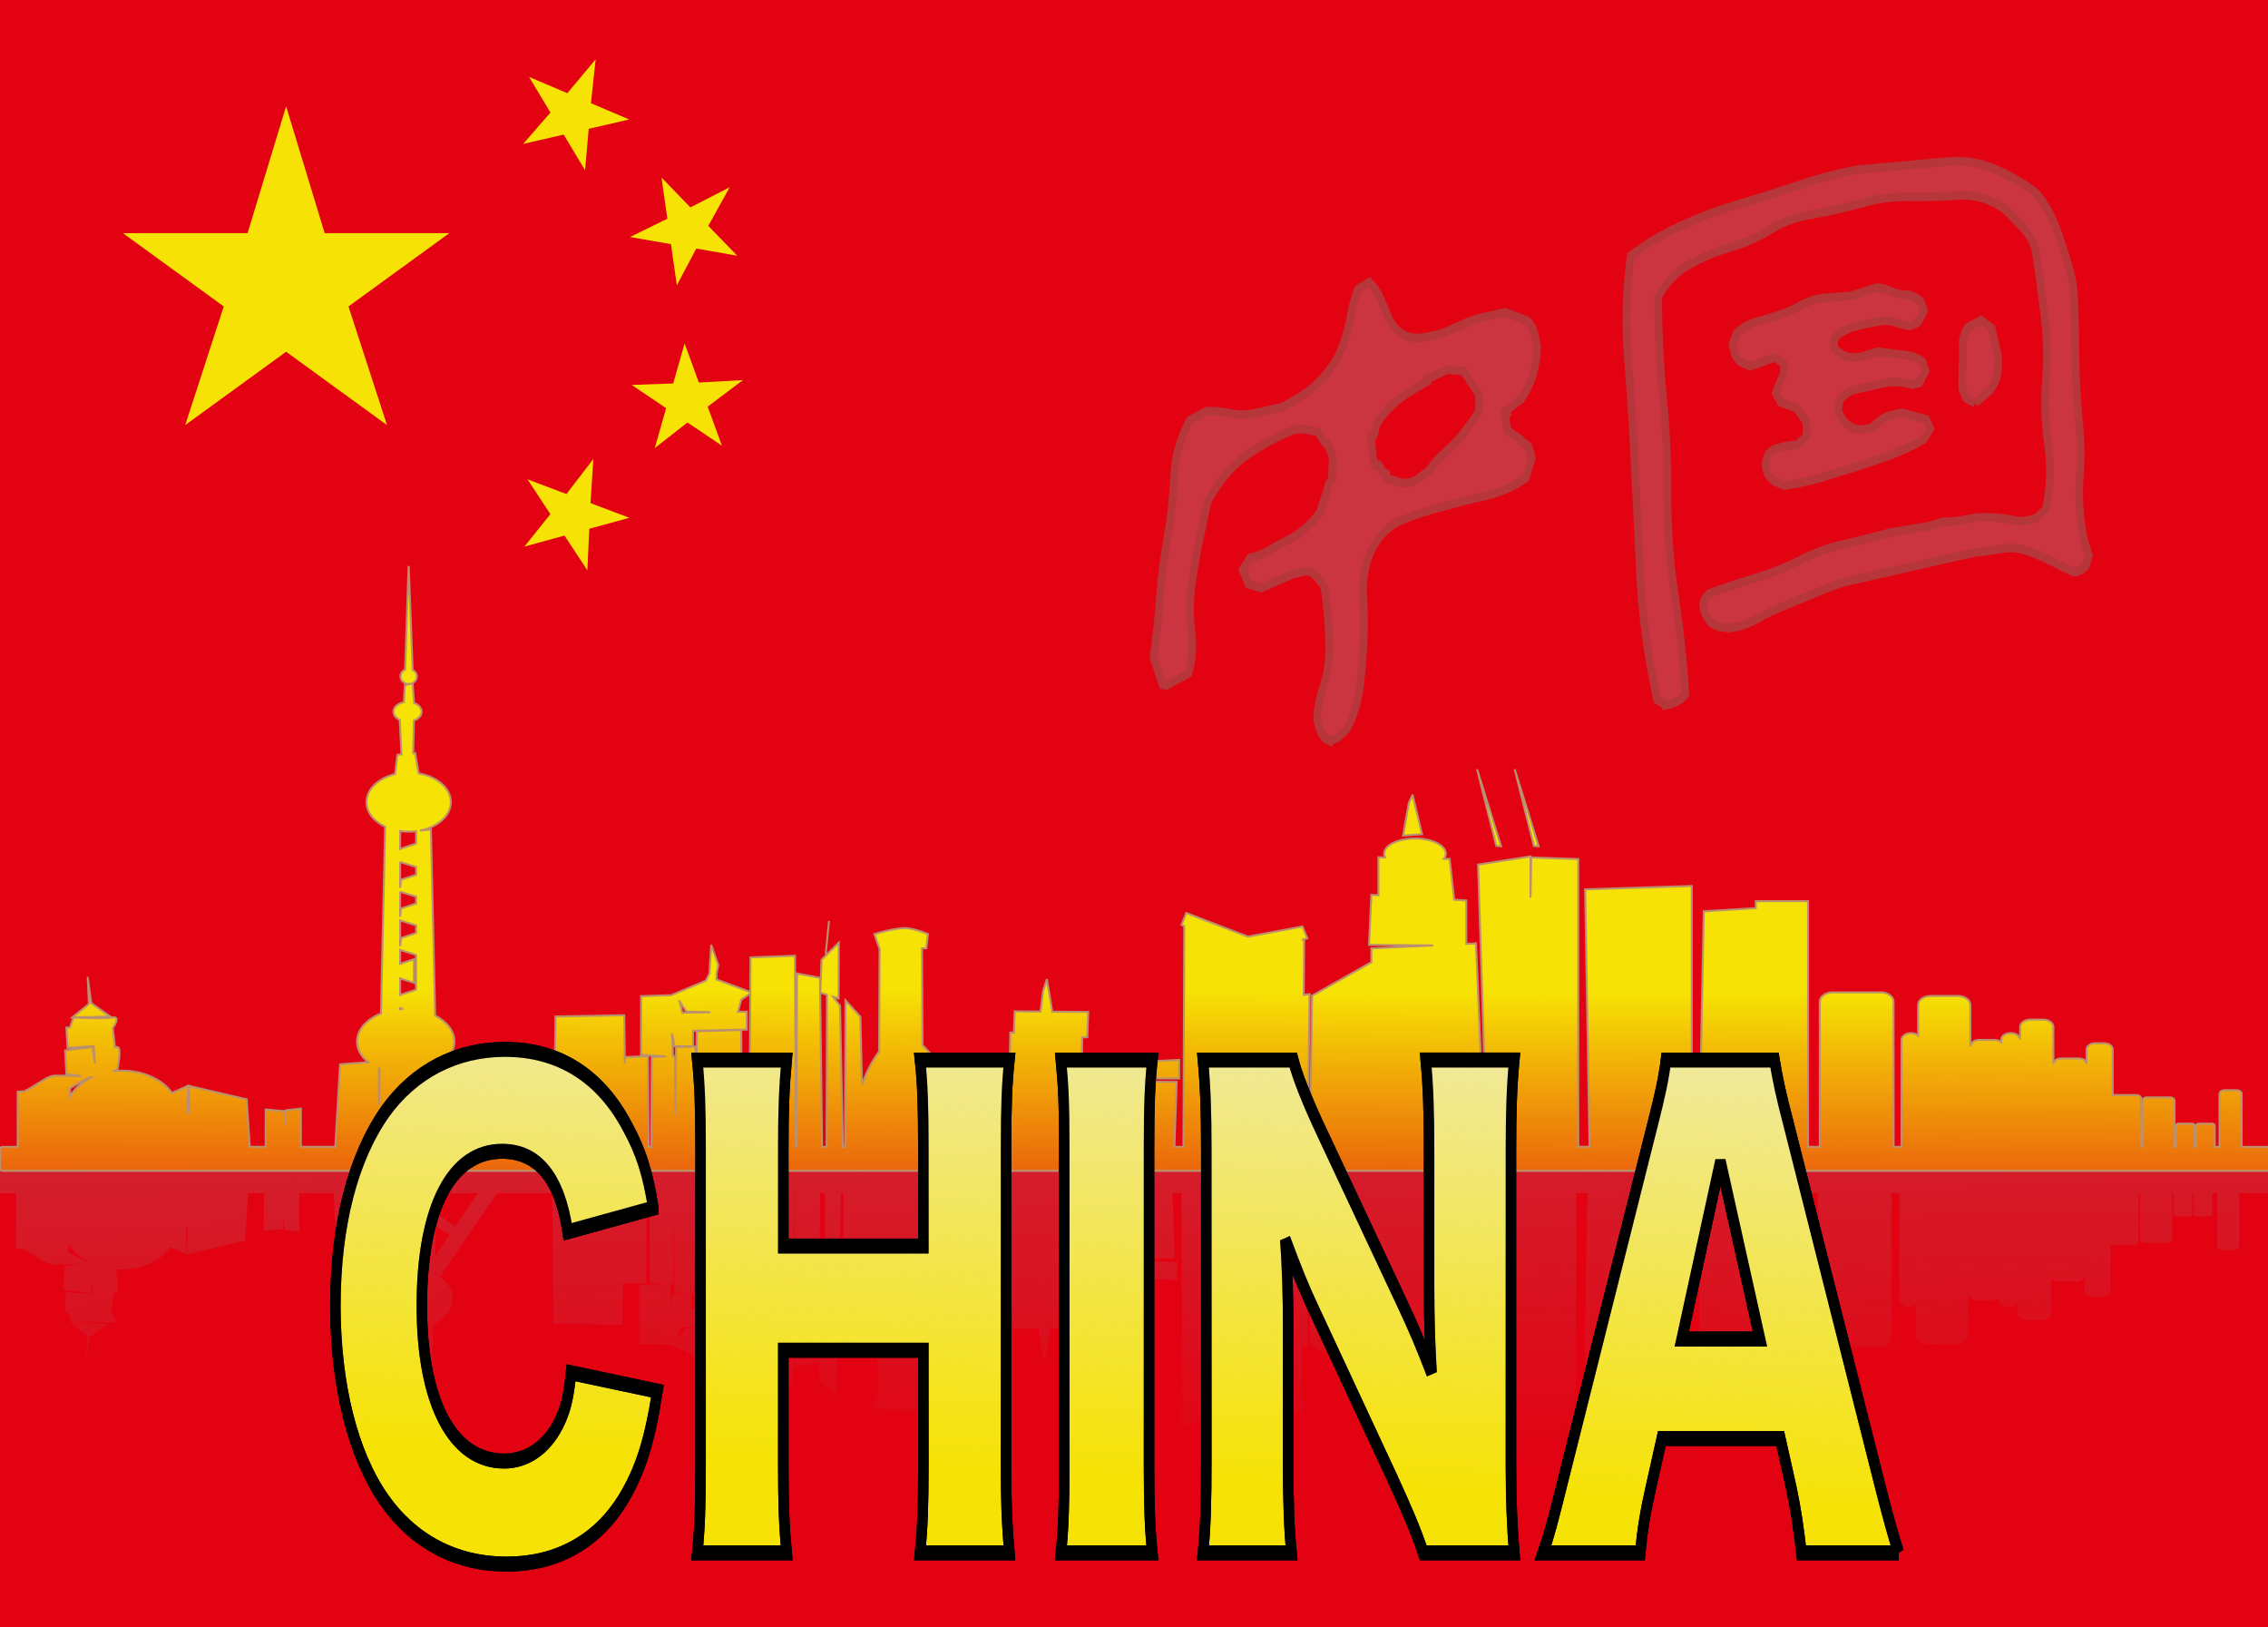
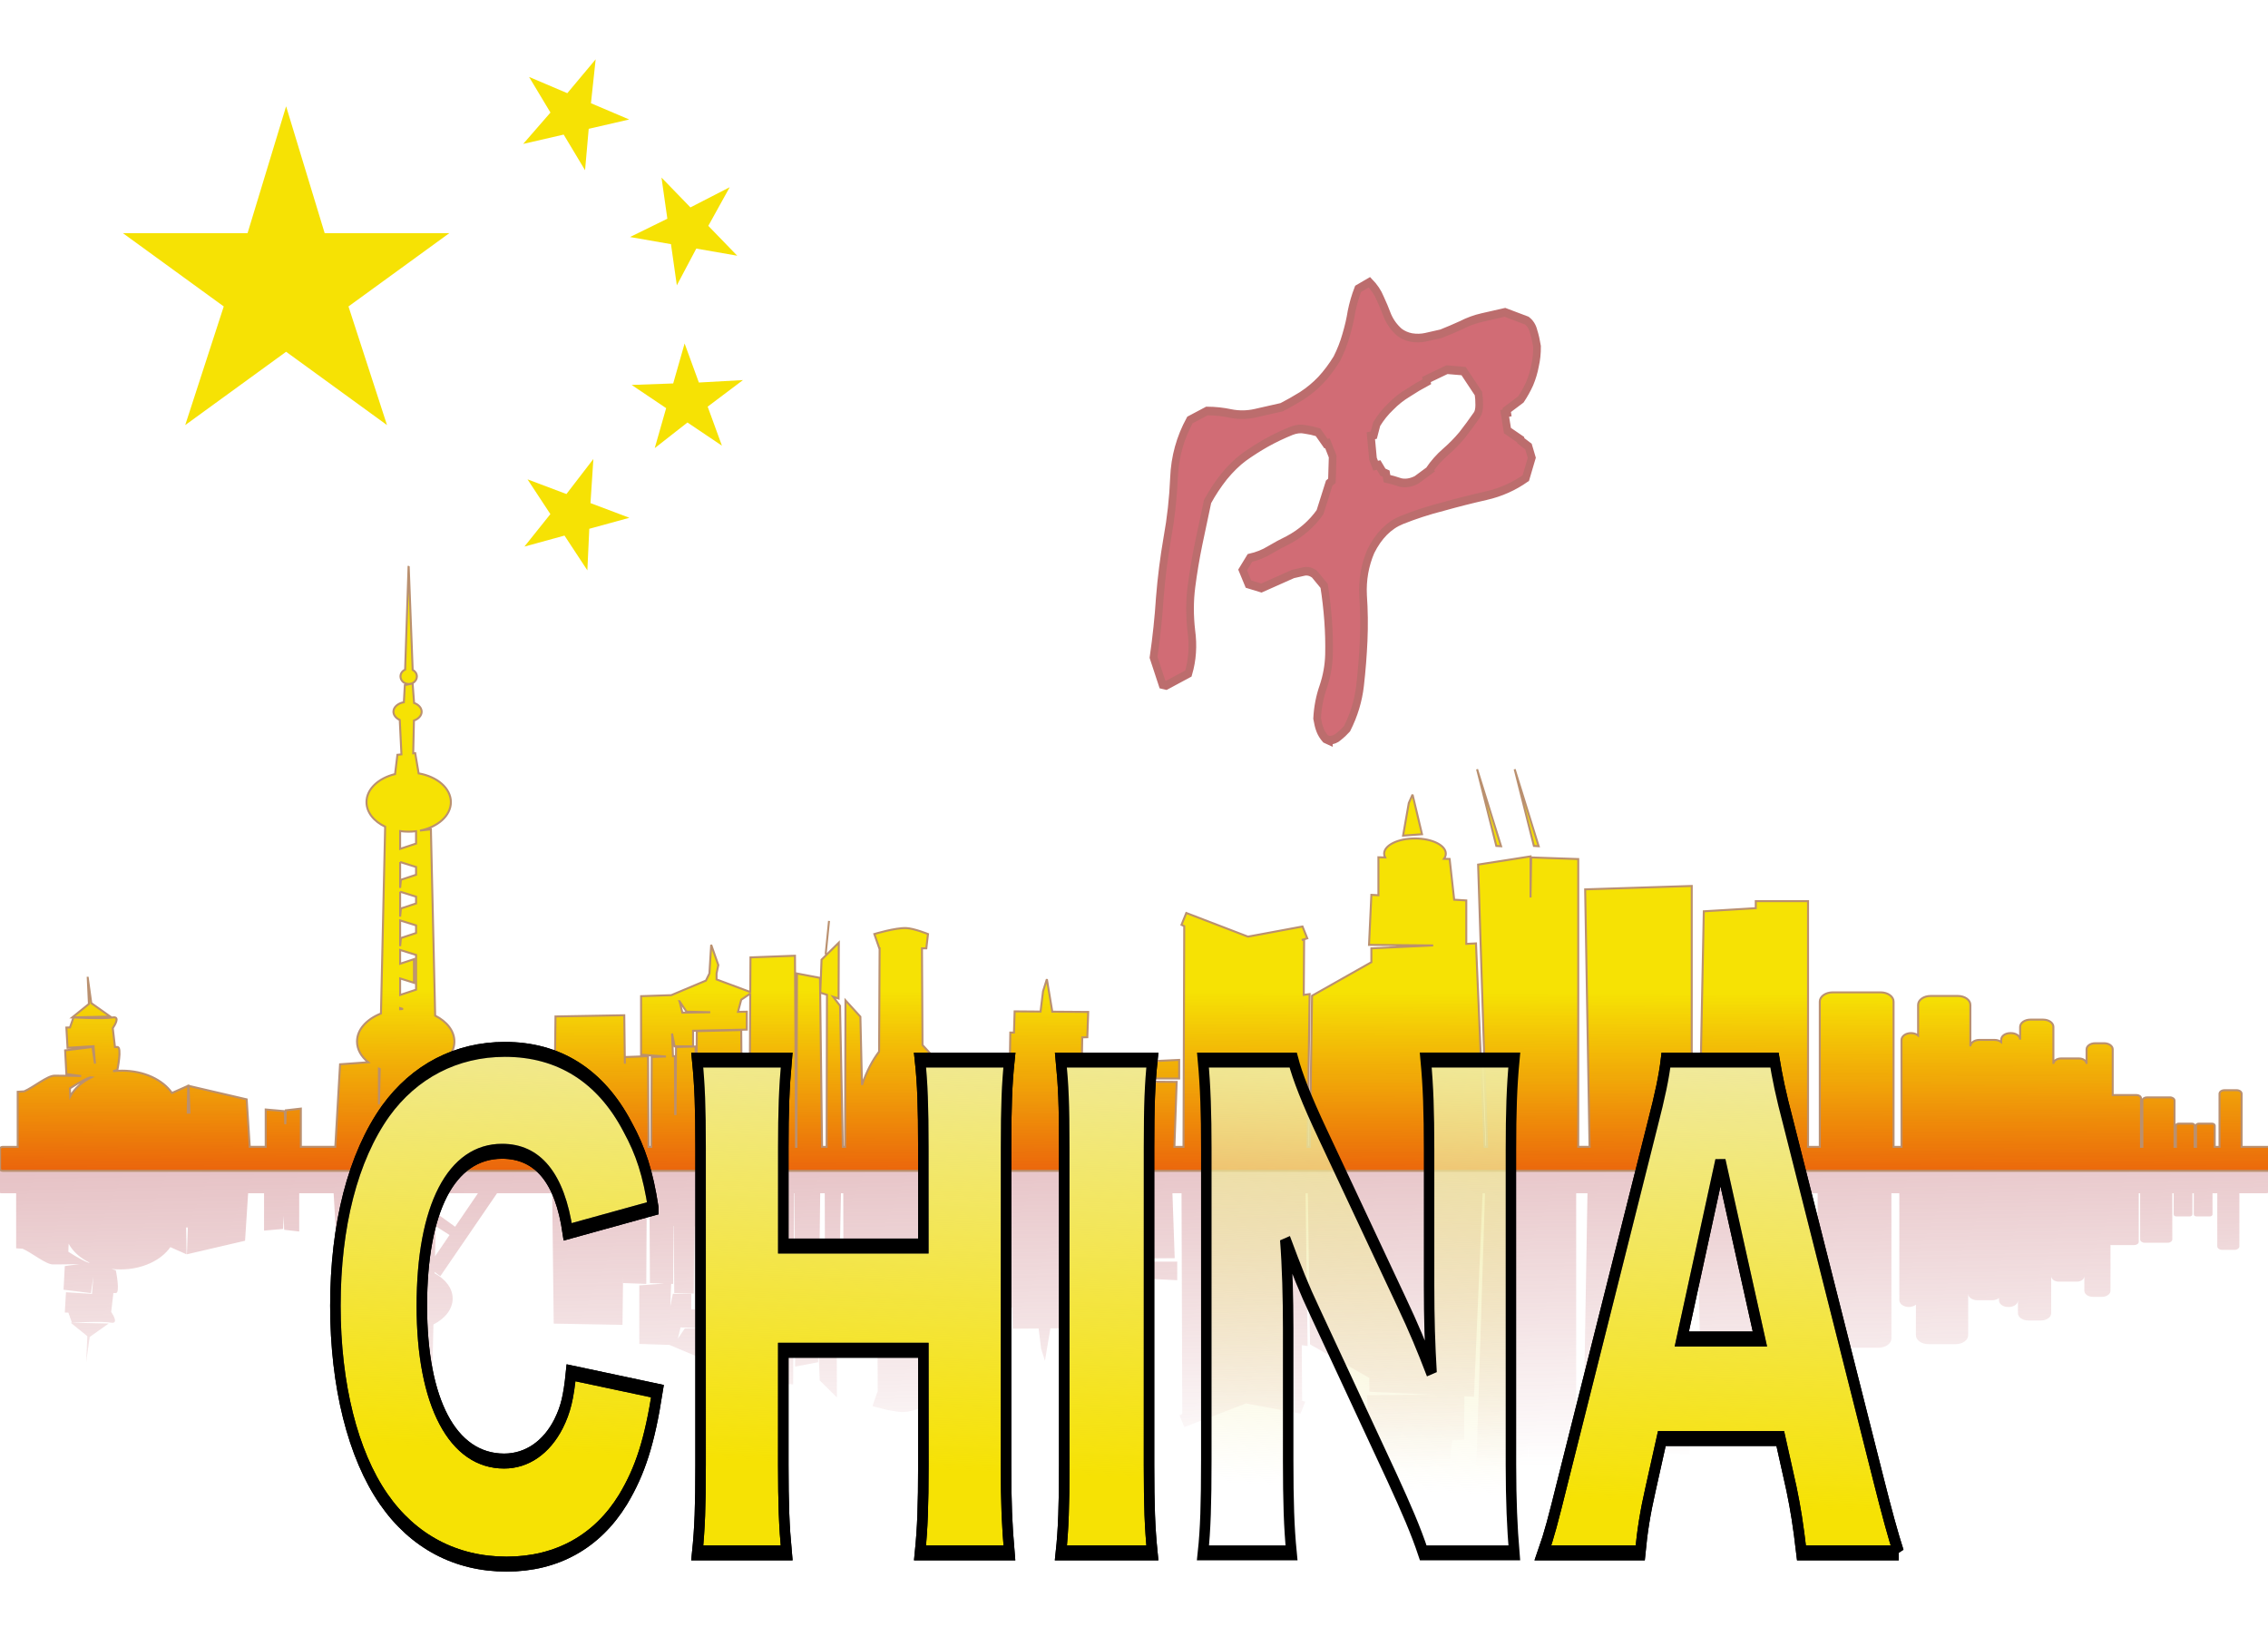
<svg xmlns="http://www.w3.org/2000/svg" xmlns:ns1="http://www.inkscape.org/namespaces/inkscape" xmlns:ns2="http://sodipodi.sourceforge.net/DTD/sodipodi-0.dtd" xmlns:xlink="http://www.w3.org/1999/xlink" version="1.0" viewBox="0 0 832.336 597.044" id="svg334661" ns1:version="0.91 r13725" ns2:docname="CHINAAAA.svg" width="832.336" height="597.044">
  <ns2:namedview pagecolor="#ffffff" bordercolor="#666666" borderopacity="1" objecttolerance="10" gridtolerance="10" guidetolerance="10" ns1:pageopacity="0" ns1:pageshadow="2" ns1:window-width="1916" ns1:window-height="1035" id="namedview334680" showgrid="false" ns1:zoom="0.57275649" ns1:cx="383.50304" ns1:cy="93.395315" ns1:window-x="4" ns1:window-y="1" ns1:window-maximized="1" ns1:current-layer="g335452" fit-margin-top="0" fit-margin-left="0" fit-margin-right="0" fit-margin-bottom="0" />
  <defs id="defs334663">
    <linearGradient ns1:collect="always" id="linearGradient335515">
      <stop style="stop-color:#b9545d;stop-opacity:1;" offset="0" id="stop335517" />
      <stop style="stop-color:#b9545d;stop-opacity:0;" offset="1" id="stop335519" />
    </linearGradient>
    <linearGradient ns1:collect="always" id="linearGradient335349">
      <stop style="stop-color:#f0e99b;stop-opacity:1;" offset="0" id="stop335351" />
      <stop style="stop-color:#f0e99b;stop-opacity:0;" offset="1" id="stop335353" />
    </linearGradient>
    <linearGradient ns1:collect="always" id="linearGradient335329">
      <stop style="stop-color:#e20212;stop-opacity:1;" offset="0" id="stop335331" />
      <stop style="stop-color:#e20212;stop-opacity:0;" offset="1" id="stop335333" />
    </linearGradient>
    <path id="star" d="m 0,-22 4.715,15.511 15.257,0 L 7.629,2.479 12.343,16.989 0,8.021 l -12.343,8.968 4.714,-14.51 -12.343,-8.968 15.257,0 z" ns1:connector-curvature="0" style="fill:#f6e204" />
    <linearGradient ns1:collect="always" xlink:href="#linearGradient335329" id="linearGradient335335" x1="446.103" y1="488.931" x2="446.471" y2="367.07" gradientUnits="userSpaceOnUse" gradientTransform="matrix(0.928,0,0,0.98,-0.176,4.15)" />
    <linearGradient ns1:collect="always" xlink:href="#linearGradient335349" id="linearGradient335355" x1="473.503" y1="318.727" x2="469.219" y2="453.555" gradientUnits="userSpaceOnUse" />
    <filter ns1:collect="always" style="color-interpolation-filters:sRGB" id="filter335421" x="-0.005" width="1.011" y="-0.012" height="1.024">
      <feGaussianBlur ns1:collect="always" stdDeviation="0.828" id="feGaussianBlur335423" />
    </filter>
    <linearGradient ns1:collect="always" xlink:href="#linearGradient335349" id="linearGradient335497" gradientUnits="userSpaceOnUse" x1="473.503" y1="318.727" x2="469.219" y2="453.555" />
    <linearGradient ns1:collect="always" xlink:href="#linearGradient335349" id="linearGradient335499" gradientUnits="userSpaceOnUse" x1="473.503" y1="318.727" x2="469.219" y2="453.555" />
    <linearGradient ns1:collect="always" xlink:href="#linearGradient335349" id="linearGradient335501" gradientUnits="userSpaceOnUse" x1="473.503" y1="318.727" x2="469.219" y2="453.555" />
    <linearGradient ns1:collect="always" xlink:href="#linearGradient335349" id="linearGradient335503" gradientUnits="userSpaceOnUse" x1="473.503" y1="318.727" x2="469.219" y2="453.555" />
    <linearGradient ns1:collect="always" xlink:href="#linearGradient335349" id="linearGradient335505" gradientUnits="userSpaceOnUse" x1="473.503" y1="318.727" x2="469.219" y2="453.555" />
    <linearGradient ns1:collect="always" xlink:href="#linearGradient335515" id="linearGradient335521" x1="456.694" y1="53.214" x2="459.388" y2="183.698" gradientUnits="userSpaceOnUse" gradientTransform="matrix(1.001,0,0,1,-9.77,356.687)" />
  </defs>
  <g id="g335452">
    <g id="g335525">
-       <rect width="832.336" height="597.044" id="rect334666" x="0" y="0" style="fill:#e20212" />
      <path id="path335511" style="opacity:0.388;fill:url(#linearGradient335521);fill-opacity:1;stroke:none;stroke-width:0.727px;stroke-opacity:1" ns1:connector-curvature="0" d="m 149.32,650.608 -1.266,-37.709 c -1.003,-0.448 -1.697,-1.393 -1.697,-2.492 0,-1.53 1.362,-2.78 3.017,-2.78 1.655,0 2.99,1.25 2.99,2.78 0,1.035 -0.627,1.921 -1.535,2.396 l -1.454,37.767 -0.054,0.038 z m 1.481,-42.79 -2.855,-0.613 -0.35,-6.25 c -2.204,-0.416 -3.825,-1.811 -3.825,-3.489 0,-1.263 0.923,-2.379 2.316,-3.029 l 0.62,-12.634 -1.481,-0.153 -0.862,-7.074 c -6.09,-1.461 -10.478,-5.508 -10.478,-10.276 0,-3.758 2.708,-7.08 6.842,-9.03 l -1.535,-68.536 c -5.252,-2.079 -8.781,-5.9 -8.781,-10.276 0,-2.894 1.531,-5.544 4.094,-7.611 l -10.316,-0.748 -1.751,-30.291 -12.632,0 0,14.034 -5.522,-0.633 -0.189,-5.099 -0.215,4.793 -6.976,0.613 0,-13.707 -5.845,0 -1.131,17.426 -21.332,4.965 0.35,-9.835 -0.646,0 0.162,9.854 -5.953,-2.646 c -3.367,4.858 -10.294,8.186 -18.288,8.186 -1.135,0 -2.229,-0.063 -3.313,-0.192 l 1.589,0.518 c 0,0 1.741,8.359 0,8.359 l -0.889,0 -0.808,6.902 c 0.839,1.264 2.392,3.935 0.512,3.988 -0.163,0 -0.348,3.6e-4 -0.566,-0.038 -3.483,-0.62 -14.356,0 -14.356,0 l -1.293,-3.681 -1.32,-0.038 0.431,-7.438 9.562,0.594 0,-0.594 0.027,0 0.485,-5.79 -0.943,6.096 -10.02,-1.246 0.458,-8.665 5.414,-0.748 c -3.327,0.117 -8.031,0.134 -9.777,0.134 -2.612,0 -7.781,-4.32 -11.124,-5.751 l -2.37,-0.153 0,-20.207 -5.468,0 c -0.544,0 -0.997,-0.322 -0.997,-0.709 l 0,-7.4 c 0,-0.387 0.453,-0.69 0.997,-0.69 l 831.314,0 c 0.544,0 0.997,0.303 0.997,0.69 l 0,7.4 c 0,0.387 -0.453,0.709 -0.997,0.709 l -9.939,0 0,19.478 c 0,0.719 -0.822,1.304 -1.832,1.304 l -4.444,0 c -1.01,0 -1.832,-0.585 -1.832,-1.304 l 0,-19.478 -1.751,0 0,7.784 c 0,0.404 -0.456,0.728 -1.023,0.728 l -4.821,0 c -0.568,0 -1.024,-0.324 -1.024,-0.728 l 0,-7.784 -0.512,0 0,7.784 c 0,0.404 -0.456,0.728 -1.024,0.728 l -4.821,0 c -0.568,0 -1.023,-0.324 -1.023,-0.728 l 0,-7.784 -0.512,0 0,16.947 c 0,0.666 -0.761,1.208 -1.697,1.208 l -8.404,0 c -0.936,0 -1.697,-0.541 -1.697,-1.208 l 0,-16.947 -0.512,0 0,17.829 c 0,0.666 -0.761,1.189 -1.697,1.189 l -8.431,0 c -0.088,0 -0.159,-0.012 -0.242,-0.02 l 0,16.775 c 0,1.242 -1.407,2.243 -3.151,2.243 l -3.286,0 c -1.745,0 -3.151,-1.001 -3.151,-2.243 l 0,-5.349 c 0,1.112 -1.239,2.013 -2.801,2.013 l -6.545,0 c -1.563,0 -2.828,-0.901 -2.828,-2.013 l 0,13.592 c 0,1.483 -1.687,2.665 -3.771,2.665 l -4.66,0 c -2.083,0 -3.771,-1.182 -3.771,-2.665 l 0,-4.697 c 0,1.335 -1.492,2.416 -3.367,2.416 l -0.215,0 c -1.875,0 -3.367,-1.081 -3.367,-2.416 l 0,-0.863 c -0.61,0.482 -1.49,0.786 -2.478,0.786 l -5.522,0 c -1.849,0 -3.313,-1.061 -3.313,-2.377 l 0,15.221 c 0,1.817 -2.054,3.278 -4.606,3.278 l -9.966,0 c -2.552,0 -4.606,-1.462 -4.606,-3.278 l 0,-11.215 c -0.637,0.523 -1.575,0.863 -2.613,0.863 -1.929,0 -3.475,-1.141 -3.475,-2.55 l 0,-39.186 -2.909,0 0,53.296 c 0,1.872 -2.137,3.393 -4.767,3.393 l -17.562,0 c -2.63,0 -4.74,-1.521 -4.74,-3.393 l 0,-53.296 -4.31,0 0,90.143 -19.178,0 0,-2.569 -19.069,-1.15 -1.724,-86.424 -2.693,0 0,95.722 -39.11,-1.246 1.616,-94.475 -4.148,0 0,105.594 -17.266,0.594 -0.242,-14.704 0,15.088 -19.231,-3.01 3.286,-103.562 -0.889,0 -3.178,74.652 -3.555,-0.173 0,15.931 -4.444,0.268 -1.67,14.954 -2.074,0.058 c 0.426,0.587 0.673,1.22 0.673,1.879 0,3.08 -5.061,5.579 -11.313,5.579 -6.251,0 -11.313,-2.499 -11.313,-5.579 0,-0.474 0.124,-0.941 0.35,-1.38 l -2.451,0.058 0,-13.937 -2.586,0.153 -0.862,-18.366 23.541,-0.192 -22.679,-1.074 0,-5.08 -21.763,-12.308 -0.808,-55.443 -0.835,0 0.754,56.057 -2.155,-0.307 0.134,20.321 -0.862,-0.173 2.02,0.613 -1.751,4.333 -20.012,-3.719 -22.625,8.684 -1.751,-4.333 0.997,-0.498 -0.269,-80.978 -3.34,0 0.835,23.83 -34.935,0.268 0.296,16.066 1.858,0.058 0.323,9.279 -13.171,0.096 -1.993,11.924 -1.401,-4.448 -0.916,-7.438 -9.508,0.076 -0.243,-7.784 -1.347,0.02 -0.296,-17.657 -12.04,0.096 -0.592,5.655 -0.889,-0.038 0,3.758 -12.175,-0.633 0,-2.55 -6.222,6.787 -0.188,35.466 1.589,0 0.62,5.253 c 0,0 -5.146,2.074 -8,2.185 -4.026,0.158 -11.69,-2.185 -11.69,-2.185 l 1.832,-5.253 0.107,0 -0.188,-37.882 c -2.298,-3.029 -4.448,-6.878 -6.276,-12.231 l -0.593,25.037 -5.468,6.001 -0.134,-53.755 -0.835,0 -1.023,51.743 -2.532,3.317 1.993,-0.633 0.081,20.494 -6.33,-6.25 -0.458,-12.097 2.451,-0.786 -0.134,-55.788 -1.67,0 -0.754,61.999 -8.457,1.61 -0.189,-63.61 -0.162,0 -0.377,70.127 -16.323,-0.613 -0.081,-12.692 -12.363,4.601 0,2.205 0.646,3.067 -2.613,7.438 -0.646,-10.506 -1.293,-2.626 -12.713,-5.349 -11.07,-0.364 0,-21.472 9.131,-0.671 -5.225,-0.192 -0.189,-32.955 -0.97,0 -0.189,33.261 -8.511,-0.307 0,-2.435 -0.215,17.771 -25.239,-0.441 -0.566,-47.851 -20.227,0 -20.82,30.443 -2.101,-1.553 0,0.479 c 4.048,2.189 6.626,5.528 6.626,9.279 0,3.879 -2.769,7.328 -7.057,9.509 l -1.562,68.345 -4.013,-0.46 c 6.531,1.273 11.339,5.459 11.339,10.448 0,5.112 -5.046,9.389 -11.824,10.544 l -1.266,7.438 -0.727,-0.076 0.269,12.02 c 1.682,0.599 2.828,1.826 2.828,3.24 0,1.402 -1.116,2.616 -2.774,3.221 l -0.539,7.132 z m 390.533,-31.46 7.057,-28.144 1.751,-0.115 -8.808,28.258 z m 13.791,0 7.057,-28.144 1.751,-0.115 -8.808,28.258 z m -37.466,-9.298 -1.374,-3.106 -2.101,-11.963 6.949,0.518 -3.475,14.55 z M 146.226,553.659 c 1.015,-0.147 2.074,-0.211 3.151,-0.211 0.928,0 1.81,0.063 2.693,0.172 l 0,-4.544 -5.845,-1.936 0,6.518 z m 0,-11.349 5.845,-1.821 0,-2.856 -5.549,-1.84 -0.296,-2.972 0,9.49 z m 0,-10.889 5.845,-1.821 0,-2.492 -5.549,-1.84 -0.296,-2.991 0,9.145 z m 0,-10.544 5.845,-1.821 0,-2.799 -5.549,-1.84 -0.296,-2.972 0,9.432 z m 157.352,-0.173 -1.239,-12.269 1.239,12.269 z m -157.352,-10.659 5.845,-1.821 0,-12.749 -5.845,-1.936 0,6.058 5.091,-1.61 0,8.684 -5.091,-1.687 0,5.061 z m -114.607,-10.199 0.431,-9.605 -6.114,-4.946 13.952,0.307 -6.976,4.946 -1.293,9.298 z m 243.059,-5.809 -0.296,-56.229 -2.667,0 -0.35,42.847 -16.295,-0.403 -0.242,-30.329 -0.053,0 -0.162,24.692 -7.165,-0.192 -0.189,-24.597 -0.108,0 -0.108,21.241 -0.727,-0.02 -0.323,8.339 0.943,-4.697 6.761,0 0,5.713 19.717,0.422 0,6.576 -3.232,-0.058 1.185,4.448 3.313,2.243 z m -25.938,-2.818 2.559,-3.815 8.7,-0.211 -10.235,-0.153 -1.024,4.179 z m -102.514,-2.511 1.05,-0.326 c -0.351,-0.012 -0.705,-0.031 -1.05,-0.058 l 0,0.383 z m 285.81,-18.998 -13.063,-0.633 -0.889,-6.192 13.952,0 0,6.825 z m -86.245,-3.182 5.252,-4.256 0,-0.02 -0.862,0 -0.62,-19.938 -0.781,20.973 -2.99,3.24 z m -207.342,-0.038 c 0.094,-0.042 0.201,-0.075 0.296,-0.115 l -0.296,-13.017 0,13.132 z m -105.881,-3.163 0.35,-0.038 c -3.47,-1.68 -6.19,-4.117 -7.73,-6.978 l -0.108,2.952 c 0,0 5.23,3.406 7.407,4.026 0.045,0.013 0.048,0.026 0.081,0.038 z m 127.079,-2.377 5.333,-7.822 -5.091,-3.259 -0.242,11.081 z m 7.38,-10.851 8.377,-12.289 -15.218,0 -0.189,7.227 7.03,5.061 z m -28.578,-11.158 0.35,-0.23 0,-0.901 -0.35,0 0,1.131 z" />
      <use height="100%" width="100%" y="0" x="0" xlink:href="#star" transform="matrix(3,0,0,3,105,105)" id="use334668" />
      <use height="100%" width="100%" y="0" x="0" xlink:href="#star" transform="matrix(0.92,0.391,-0.391,0.92,210,42)" id="use334670" />
      <use height="100%" width="100%" y="0" x="0" xlink:href="#star" transform="matrix(0.696,0.718,-0.718,0.696,252,84)" id="use334672" />
      <use height="100%" width="100%" y="0" x="0" xlink:href="#star" transform="matrix(0.343,0.939,-0.939,0.343,252,147)" id="use334674" />
      <use height="100%" width="100%" y="0" x="0" xlink:href="#star" transform="matrix(0.936,0.353,-0.353,0.936,210,189)" id="use334676" />
      <g transform="matrix(1.001,0,0,1,2.301,4.5761996e-4)" id="g335341">
        <path d="m 147.492,207.981 -1.265,37.709 c -1.003,0.448 -1.696,1.393 -1.696,2.492 0,1.53 1.361,2.78 3.015,2.78 1.654,0 2.988,-1.25 2.988,-2.78 0,-1.035 -0.626,-1.921 -1.534,-2.396 l -1.453,-37.767 -0.054,-0.038 z m 1.48,42.79 -2.853,0.613 -0.35,6.25 c -2.202,0.416 -3.822,1.811 -3.822,3.489 0,1.263 0.922,2.379 2.315,3.029 l 0.619,12.634 -1.48,0.153 -0.861,7.074 c -6.085,1.461 -10.47,5.508 -10.47,10.276 0,3.758 2.706,7.08 6.837,9.03 l -1.534,68.536 c -5.248,2.079 -8.775,5.9 -8.775,10.276 0,2.894 1.53,5.544 4.091,7.611 l -10.309,0.748 -1.75,30.291 -12.624,0 0,-14.034 -5.518,0.633 -0.188,5.099 -0.215,-4.793 -6.971,-0.613 0,13.707 -5.841,0 -1.13,-17.426 -21.318,-4.965 0.35,9.835 -0.646,0 0.161,-9.854 -5.948,2.646 c -3.364,-4.858 -10.287,-8.186 -18.275,-8.186 -1.134,0 -2.227,0.063 -3.311,0.192 l 1.588,-0.518 c 0,0 1.74,-8.359 0,-8.359 l -0.888,0 -0.807,-6.902 c 0.839,-1.264 2.39,-3.935 0.511,-3.988 -0.162,0 -0.348,-3.6e-4 -0.565,0.038 -3.48,0.62 -14.346,0 -14.346,0 l -1.292,3.681 -1.319,0.038 0.431,7.438 9.555,-0.594 0,0.594 0.027,0 0.484,5.79 -0.942,-6.096 -10.013,1.246 0.458,8.665 5.41,0.748 c -3.325,-0.117 -8.025,-0.134 -9.771,-0.134 -2.61,0 -7.776,4.32 -11.116,5.751 l -2.369,0.153 0,20.207 -5.464,0 c -0.543,0 -0.996,0.322 -0.996,0.709 l 0,7.4 c 0,0.387 0.453,0.69 0.996,0.69 l 830.741,0 c 0.543,0 0.996,-0.303 0.996,-0.69 l 0,-7.4 c 0,-0.387 -0.453,-0.709 -0.996,-0.709 l -9.932,0 0,-19.478 c 0,-0.719 -0.821,-1.304 -1.83,-1.304 l -4.441,0 c -1.009,0 -1.83,0.585 -1.83,1.304 l 0,19.478 -1.75,0 0,-7.784 c 0,-0.404 -0.455,-0.728 -1.023,-0.728 l -4.818,0 c -0.567,0 -1.023,0.324 -1.023,0.728 l 0,7.784 -0.511,0 0,-7.784 c 0,-0.404 -0.455,-0.728 -1.023,-0.728 l -4.818,0 c -0.567,0 -1.023,0.324 -1.023,0.728 l 0,7.784 -0.511,0 0,-16.947 c 0,-0.666 -0.76,-1.208 -1.696,-1.208 l -8.398,0 c -0.935,0 -1.696,0.541 -1.696,1.208 l 0,16.947 -0.511,0 0,-17.829 c 0,-0.666 -0.76,-1.189 -1.696,-1.189 l -8.425,0 c -0.088,0 -0.158,0.012 -0.242,0.02 l 0,-16.775 c 0,-1.242 -1.406,-2.243 -3.149,-2.243 l -3.284,0 c -1.744,0 -3.149,1.001 -3.149,2.243 l 0,5.349 c 0,-1.112 -1.238,-2.013 -2.799,-2.013 l -6.541,0 c -1.562,0 -2.826,0.901 -2.826,2.013 l 0,-13.592 c 0,-1.483 -1.686,-2.665 -3.768,-2.665 l -4.656,0 c -2.082,0 -3.768,1.182 -3.768,2.665 l 0,4.697 c 0,-1.335 -1.491,-2.416 -3.364,-2.416 l -0.215,0 c -1.874,0 -3.364,1.081 -3.364,2.416 l 0,0.863 c -0.61,-0.482 -1.489,-0.786 -2.476,-0.786 l -5.518,0 c -1.848,0 -3.311,1.061 -3.311,2.377 l 0,-15.222 c 0,-1.817 -2.052,-3.278 -4.603,-3.278 l -9.959,0 c -2.55,0 -4.603,1.462 -4.603,3.278 l 0,11.215 c -0.637,-0.523 -1.573,-0.863 -2.611,-0.863 -1.928,0 -3.472,1.141 -3.472,2.55 l 0,39.186 -2.907,0 0,-53.296 c 0,-1.872 -2.136,-3.393 -4.764,-3.393 l -17.55,0 c -2.628,0 -4.737,1.521 -4.737,3.393 l 0,53.296 -4.307,0 0,-90.143 -19.164,0 0,2.569 -19.056,1.15 -1.723,86.424 -2.692,0 0,-95.722 -39.083,1.246 1.615,94.475 -4.145,0 0,-105.594 -17.254,-0.594 -0.242,14.704 0,-15.088 -19.218,3.01 3.284,103.562 -0.888,0 -3.176,-74.652 -3.553,0.173 0,-15.931 -4.441,-0.268 -1.669,-14.954 -2.072,-0.058 c 0.426,-0.587 0.673,-1.22 0.673,-1.879 0,-3.08 -5.058,-5.579 -11.305,-5.579 -6.247,0 -11.305,2.499 -11.305,5.579 0,0.474 0.124,0.941 0.35,1.38 l -2.449,-0.058 0,13.937 -2.584,-0.153 -0.861,18.366 23.524,0.192 -22.663,1.074 0,5.08 -21.748,12.308 -0.807,55.443 -0.834,0 0.754,-56.057 -2.153,0.307 0.134,-20.321 -0.861,0.173 2.019,-0.613 -1.75,-4.333 -19.998,3.719 -22.61,-8.684 -1.75,4.333 0.996,0.498 -0.269,80.979 -3.338,0 0.834,-23.83 -34.911,-0.268 0.296,-16.066 1.857,-0.058 0.323,-9.279 -13.162,-0.096 -1.992,-11.924 -1.4,4.448 -0.915,7.438 -9.501,-0.076 -0.242,7.784 -1.346,-0.02 -0.296,17.657 -12.032,-0.096 -0.592,-5.655 -0.888,0.038 0,-3.758 -12.166,0.633 0,2.55 -6.218,-6.787 -0.188,-35.466 1.588,0 0.619,-5.253 c 0,0 -5.142,-2.074 -7.994,-2.185 -4.023,-0.158 -11.682,2.185 -11.682,2.185 l 1.83,5.253 0.107,0 -0.188,37.882 c -2.296,3.029 -4.445,6.878 -6.271,12.231 l -0.592,-25.037 -5.464,-6.001 -0.134,53.755 -0.834,0 -1.023,-51.743 -2.53,-3.317 1.992,0.633 0.081,-20.494 -6.325,6.25 -0.458,12.097 2.449,0.786 -0.134,55.788 -1.669,0 -0.754,-61.999 -8.452,-1.61 -0.188,63.61 -0.162,0 -0.377,-70.127 -16.311,0.613 -0.081,12.692 -12.355,-4.601 0,-2.205 0.646,-3.067 -2.611,-7.438 -0.646,10.506 -1.292,2.626 -12.704,5.349 -11.063,0.364 0,21.472 9.125,0.671 -5.222,0.192 -0.188,32.955 -0.969,0 -0.188,-33.261 -8.505,0.307 0,2.435 -0.215,-17.771 -25.221,0.441 -0.565,47.851 -20.213,0 -20.806,-30.443 -2.1,1.553 0,-0.479 c 4.045,-2.189 6.621,-5.528 6.621,-9.279 0,-3.879 -2.767,-7.328 -7.052,-9.509 l -1.561,-68.345 -4.01,0.46 c 6.527,-1.273 11.332,-5.459 11.332,-10.448 0,-5.112 -5.042,-9.389 -11.816,-10.544 l -1.265,-7.438 -0.727,0.076 0.269,-12.02 c 1.681,-0.599 2.826,-1.826 2.826,-3.24 0,-1.402 -1.115,-2.616 -2.772,-3.221 l -0.538,-7.132 z m 390.263,31.46 7.052,28.144 1.75,0.115 -8.802,-28.258 z m 13.781,0 7.052,28.144 1.75,0.115 -8.802,-28.258 z m -37.44,9.298 -1.373,3.106 -2.1,11.963 6.944,-0.518 -3.472,-14.55 z M 144.4,304.93 c 1.015,0.147 2.072,0.211 3.149,0.211 0.927,0 1.809,-0.063 2.692,-0.172 l 0,4.544 -5.841,1.936 0,-6.518 z m 0,11.349 5.841,1.821 0,2.856 -5.545,1.84 -0.296,2.972 0,-9.49 z m 0,10.889 5.841,1.821 0,2.492 -5.545,1.84 -0.296,2.991 0,-9.145 z m 0,10.544 5.841,1.821 0,2.799 -5.545,1.84 -0.296,2.972 0,-9.432 z m 157.244,0.173 -1.238,12.269 1.238,-12.269 z m -157.244,10.659 5.841,1.821 0,12.749 -5.841,1.936 0,-6.058 5.087,1.61 0,-8.684 -5.087,1.687 0,-5.061 z m -114.528,10.199 0.431,9.605 -6.11,4.946 13.943,-0.307 -6.971,-4.946 -1.292,-9.298 z m 242.892,5.809 -0.296,56.229 -2.665,0 -0.35,-42.847 -16.284,0.403 -0.242,30.329 -0.053,0 -0.162,-24.692 -7.16,0.192 -0.188,24.597 -0.108,0 -0.108,-21.241 -0.727,0.02 -0.323,-8.339 0.942,4.697 6.756,0 0,-5.713 19.704,-0.422 0,-6.576 -3.23,0.058 1.184,-4.448 3.311,-2.243 z m -25.921,2.818 2.557,3.815 8.694,0.211 -10.228,0.153 -1.023,-4.179 z m -102.443,2.511 1.05,0.326 c -0.351,0.012 -0.705,0.031 -1.05,0.058 l 0,-0.383 z m 285.613,18.998 -13.054,0.633 -0.888,6.192 13.943,0 0,-6.825 z m -86.185,3.182 5.249,4.256 0,0.02 -0.861,0 -0.619,19.938 -0.781,-20.973 -2.988,-3.24 z m -207.199,0.038 c 0.094,0.042 0.201,0.075 0.296,0.115 l -0.296,13.017 0,-13.132 z m -105.808,3.163 0.35,0.038 c -3.468,1.68 -6.186,4.117 -7.725,6.978 l -0.108,-2.952 c 0,0 5.227,-3.406 7.402,-4.026 0.045,-0.013 0.048,-0.026 0.081,-0.038 z m 126.991,2.377 5.329,7.822 -5.087,3.259 -0.242,-11.081 z m 7.375,10.851 8.371,12.289 -15.208,0 -0.188,-7.227 7.025,-5.061 z m -28.558,11.158 0.35,0.23 0,0.901 -0.35,0 0,-1.131 z" ns1:connector-curvature="0" style="opacity:1;fill:#f6e204;fill-opacity:1;stroke:none;stroke-width:0.762px" id="path3764" />
        <path id="path335327" style="opacity:1;fill:url(#linearGradient335335);fill-opacity:1;stroke:#ba906f;stroke-width:0.727px;stroke-opacity:1" ns1:connector-curvature="0" d="m 147.492,207.981 -1.265,37.709 c -1.003,0.448 -1.696,1.393 -1.696,2.492 0,1.53 1.361,2.78 3.015,2.78 1.654,0 2.988,-1.25 2.988,-2.78 0,-1.035 -0.626,-1.921 -1.534,-2.396 l -1.453,-37.767 -0.054,-0.038 z m 1.48,42.79 -2.853,0.613 -0.35,6.25 c -2.202,0.416 -3.822,1.811 -3.822,3.489 0,1.263 0.922,2.379 2.315,3.029 l 0.619,12.634 -1.48,0.153 -0.861,7.074 c -6.085,1.461 -10.47,5.508 -10.47,10.276 0,3.758 2.706,7.08 6.837,9.03 l -1.534,68.536 c -5.248,2.079 -8.775,5.9 -8.775,10.276 0,2.894 1.53,5.544 4.091,7.611 l -10.309,0.748 -1.75,30.291 -12.624,0 0,-14.034 -5.518,0.633 -0.188,5.099 -0.215,-4.793 -6.971,-0.613 0,13.707 -5.841,0 -1.13,-17.426 -21.318,-4.965 0.35,9.835 -0.646,0 0.161,-9.854 -5.948,2.646 c -3.364,-4.858 -10.287,-8.186 -18.275,-8.186 -1.134,0 -2.227,0.063 -3.311,0.192 l 1.588,-0.518 c 0,0 1.74,-8.359 0,-8.359 l -0.888,0 -0.807,-6.902 c 0.839,-1.264 2.39,-3.935 0.511,-3.988 -0.162,0 -0.348,-3.6e-4 -0.565,0.038 -3.48,0.62 -14.346,0 -14.346,0 l -1.292,3.681 -1.319,0.038 0.431,7.438 9.555,-0.594 0,0.594 0.027,0 0.484,5.79 -0.942,-6.096 -10.013,1.246 0.458,8.665 5.41,0.748 c -3.325,-0.117 -8.025,-0.134 -9.771,-0.134 -2.61,0 -7.776,4.32 -11.116,5.751 l -2.369,0.153 0,20.207 -5.464,0 c -0.543,0 -0.996,0.322 -0.996,0.709 l 0,7.4 c 0,0.387 0.453,0.69 0.996,0.69 l 830.741,0 c 0.543,0 0.996,-0.303 0.996,-0.69 l 0,-7.4 c 0,-0.387 -0.453,-0.709 -0.996,-0.709 l -9.932,0 0,-19.478 c 0,-0.719 -0.821,-1.304 -1.83,-1.304 l -4.441,0 c -1.009,0 -1.83,0.585 -1.83,1.304 l 0,19.478 -1.75,0 0,-7.784 c 0,-0.404 -0.455,-0.728 -1.023,-0.728 l -4.818,0 c -0.567,0 -1.023,0.324 -1.023,0.728 l 0,7.784 -0.511,0 0,-7.784 c 0,-0.404 -0.455,-0.728 -1.023,-0.728 l -4.818,0 c -0.567,0 -1.023,0.324 -1.023,0.728 l 0,7.784 -0.511,0 0,-16.947 c 0,-0.666 -0.76,-1.208 -1.696,-1.208 l -8.398,0 c -0.935,0 -1.696,0.541 -1.696,1.208 l 0,16.947 -0.511,0 0,-17.829 c 0,-0.666 -0.76,-1.189 -1.696,-1.189 l -8.425,0 c -0.088,0 -0.158,0.012 -0.242,0.02 l 0,-16.775 c 0,-1.242 -1.406,-2.243 -3.149,-2.243 l -3.284,0 c -1.744,0 -3.149,1.001 -3.149,2.243 l 0,5.349 c 0,-1.112 -1.238,-2.013 -2.799,-2.013 l -6.541,0 c -1.562,0 -2.826,0.901 -2.826,2.013 l 0,-13.592 c 0,-1.483 -1.686,-2.665 -3.768,-2.665 l -4.656,0 c -2.082,0 -3.768,1.182 -3.768,2.665 l 0,4.697 c 0,-1.335 -1.491,-2.416 -3.364,-2.416 l -0.215,0 c -1.874,0 -3.364,1.081 -3.364,2.416 l 0,0.863 c -0.61,-0.482 -1.489,-0.786 -2.476,-0.786 l -5.518,0 c -1.848,0 -3.311,1.061 -3.311,2.377 l 0,-15.222 c 0,-1.817 -2.052,-3.278 -4.603,-3.278 l -9.959,0 c -2.55,0 -4.603,1.462 -4.603,3.278 l 0,11.215 c -0.637,-0.523 -1.573,-0.863 -2.611,-0.863 -1.928,0 -3.472,1.141 -3.472,2.55 l 0,39.186 -2.907,0 0,-53.296 c 0,-1.872 -2.136,-3.393 -4.764,-3.393 l -17.55,0 c -2.628,0 -4.737,1.521 -4.737,3.393 l 0,53.296 -4.307,0 0,-90.143 -19.164,0 0,2.569 -19.056,1.15 -1.723,86.424 -2.692,0 0,-95.722 -39.083,1.246 1.615,94.475 -4.145,0 0,-105.594 -17.254,-0.594 -0.242,14.704 0,-15.088 -19.218,3.01 3.284,103.562 -0.888,0 -3.176,-74.652 -3.553,0.173 0,-15.931 -4.441,-0.268 -1.669,-14.954 -2.072,-0.058 c 0.426,-0.587 0.673,-1.22 0.673,-1.879 0,-3.08 -5.058,-5.579 -11.305,-5.579 -6.247,0 -11.305,2.499 -11.305,5.579 0,0.474 0.124,0.941 0.35,1.38 l -2.449,-0.058 0,13.937 -2.584,-0.153 -0.861,18.366 23.524,0.192 -22.663,1.074 0,5.08 -21.748,12.308 -0.807,55.443 -0.834,0 0.754,-56.057 -2.153,0.307 0.134,-20.321 -0.861,0.173 2.019,-0.613 -1.75,-4.333 -19.998,3.719 -22.61,-8.684 -1.75,4.333 0.996,0.498 -0.269,80.979 -3.338,0 0.834,-23.83 -34.911,-0.268 0.296,-16.066 1.857,-0.058 0.323,-9.279 -13.162,-0.096 -1.992,-11.924 -1.4,4.448 -0.915,7.438 -9.501,-0.076 -0.242,7.784 -1.346,-0.02 -0.296,17.657 -12.032,-0.096 -0.592,-5.655 -0.888,0.038 0,-3.758 -12.166,0.633 0,2.55 -6.218,-6.787 -0.188,-35.466 1.588,0 0.619,-5.253 c 0,0 -5.142,-2.074 -7.994,-2.185 -4.023,-0.158 -11.682,2.185 -11.682,2.185 l 1.83,5.253 0.107,0 -0.188,37.882 c -2.296,3.029 -4.445,6.878 -6.271,12.231 l -0.592,-25.037 -5.464,-6.001 -0.134,53.755 -0.834,0 -1.023,-51.743 -2.53,-3.317 1.992,0.633 0.081,-20.494 -6.325,6.25 -0.458,12.097 2.449,0.786 -0.134,55.788 -1.669,0 -0.754,-61.999 -8.452,-1.61 -0.188,63.61 -0.162,0 -0.377,-70.127 -16.311,0.613 -0.081,12.692 -12.355,-4.601 0,-2.205 0.646,-3.067 -2.611,-7.438 -0.646,10.506 -1.292,2.626 -12.704,5.349 -11.063,0.364 0,21.472 9.125,0.671 -5.222,0.192 -0.188,32.955 -0.969,0 -0.188,-33.261 -8.505,0.307 0,2.435 -0.215,-17.771 -25.221,0.441 -0.565,47.851 -20.213,0 -20.806,-30.443 -2.1,1.553 0,-0.479 c 4.045,-2.189 6.621,-5.528 6.621,-9.279 0,-3.879 -2.767,-7.328 -7.052,-9.509 l -1.561,-68.345 -4.01,0.46 c 6.527,-1.273 11.332,-5.459 11.332,-10.448 0,-5.112 -5.042,-9.389 -11.816,-10.544 l -1.265,-7.438 -0.727,0.076 0.269,-12.02 c 1.681,-0.599 2.826,-1.826 2.826,-3.24 0,-1.402 -1.115,-2.616 -2.772,-3.221 l -0.538,-7.132 z m 390.263,31.46 7.052,28.144 1.75,0.115 -8.802,-28.258 z m 13.781,0 7.052,28.144 1.75,0.115 -8.802,-28.258 z m -37.44,9.298 -1.373,3.106 -2.1,11.963 6.944,-0.518 -3.472,-14.55 z M 144.4,304.93 c 1.015,0.147 2.072,0.211 3.149,0.211 0.927,0 1.809,-0.063 2.692,-0.172 l 0,4.544 -5.841,1.936 0,-6.518 z m 0,11.349 5.841,1.821 0,2.856 -5.545,1.84 -0.296,2.972 0,-9.49 z m 0,10.889 5.841,1.821 0,2.492 -5.545,1.84 -0.296,2.991 0,-9.145 z m 0,10.544 5.841,1.821 0,2.799 -5.545,1.84 -0.296,2.972 0,-9.432 z m 157.244,0.173 -1.238,12.269 1.238,-12.269 z m -157.244,10.659 5.841,1.821 0,12.749 -5.841,1.936 0,-6.058 5.087,1.61 0,-8.684 -5.087,1.687 0,-5.061 z m -114.528,10.199 0.431,9.605 -6.11,4.946 13.943,-0.307 -6.971,-4.946 -1.292,-9.298 z m 242.892,5.809 -0.296,56.229 -2.665,0 -0.35,-42.847 -16.284,0.403 -0.242,30.329 -0.053,0 -0.162,-24.692 -7.16,0.192 -0.188,24.597 -0.108,0 -0.108,-21.241 -0.727,0.02 -0.323,-8.339 0.942,4.697 6.756,0 0,-5.713 19.704,-0.422 0,-6.576 -3.23,0.058 1.184,-4.448 3.311,-2.243 z m -25.921,2.818 2.557,3.815 8.694,0.211 -10.228,0.153 -1.023,-4.179 z m -102.443,2.511 1.05,0.326 c -0.351,0.012 -0.705,0.031 -1.05,0.058 l 0,-0.383 z m 285.613,18.998 -13.054,0.633 -0.888,6.192 13.943,0 0,-6.825 z m -86.185,3.182 5.249,4.256 0,0.02 -0.861,0 -0.619,19.938 -0.781,-20.973 -2.988,-3.24 z m -207.199,0.038 c 0.094,0.042 0.201,0.075 0.296,0.115 l -0.296,13.017 0,-13.132 z m -105.808,3.163 0.35,0.038 c -3.468,1.68 -6.186,4.117 -7.725,6.978 l -0.108,-2.952 c 0,0 5.227,-3.406 7.402,-4.026 0.045,-0.013 0.048,-0.026 0.081,-0.038 z m 126.991,2.377 5.329,7.822 -5.087,3.259 -0.242,-11.081 z m 7.375,10.851 8.371,12.289 -15.208,0 -0.188,-7.227 7.025,-5.061 z m -28.558,11.158 0.35,0.23 0,0.901 -0.35,0 0,-1.131 z" />
      </g>
      <g transform="scale(0.838,1.194)" style="font-style:normal;font-weight:normal;font-size:182.011px;line-height:125%;font-family:sans-serif;letter-spacing:0px;word-spacing:0px;fill:#f6e204;fill-opacity:1;stroke:none;stroke-width:4;stroke-linecap:butt;stroke-linejoin:miter;stroke-miterlimit:4;stroke-dasharray:none;stroke-opacity:1" id="text335337">
        <path ns1:connector-curvature="0" d="M 286.119,371.245 C 283.753,360.506 280.658,353.772 274.834,346.309 263.003,330.474 244.62,322.466 221.141,322.466 c -21.295,0 -39.678,6.734 -52.237,18.929 -14.379,14.197 -22.023,35.128 -22.023,59.882 0,24.389 7.644,45.685 21.113,59.336 12.923,13.105 31.67,20.021 53.875,20.021 22.023,0 39.678,-6.916 50.963,-19.839 7.644,-8.919 11.649,-17.837 15.107,-33.308 l -37.858,-5.642 c -1.092,7.644 -2.366,11.285 -5.46,15.653 -5.278,7.28 -13.833,11.467 -23.843,11.467 -22.569,0 -36.038,-18.019 -36.038,-47.687 0,-30.032 12.923,-47.505 35.128,-47.505 15.653,0 25.3,8.191 28.758,24.754 l 37.494,-7.28 z" style="font-style:normal;font-variant:normal;font-weight:800;font-stretch:normal;font-family:'Hiragino Kaku Gothic Std';-inkscape-font-specification:'Hiragino Kaku Gothic Std Ultra-Bold';fill:#f6e204;fill-opacity:1;stroke:#000000;stroke-width:4.593;stroke-miterlimit:4;stroke-dasharray:none;stroke-opacity:1" id="path335437" />
        <path ns1:connector-curvature="0" d="m 402.916,325.742 c 1.092,7.098 1.456,14.379 1.456,26.938 l 0,30.214 -61.338,0 0,-30.214 c 0,-11.285 0.364,-18.383 1.456,-26.938 l -39.132,0 c 1.092,7.826 1.456,14.379 1.456,26.938 l 0,97.558 c 0,12.741 -0.364,19.475 -1.456,26.938 l 39.132,0 c -1.092,-8.19 -1.456,-15.107 -1.456,-26.938 l 0,-35.31 61.338,0 0,35.31 c 0,12.559 -0.364,19.293 -1.456,26.938 l 39.132,0 c -1.092,-8.919 -1.456,-15.107 -1.456,-26.938 l 0,-97.558 c 0,-12.741 0.364,-19.475 1.456,-26.938 l -39.132,0 z" style="font-style:normal;font-variant:normal;font-weight:800;font-stretch:normal;font-family:'Hiragino Kaku Gothic Std';-inkscape-font-specification:'Hiragino Kaku Gothic Std Ultra-Bold';fill:#f6e204;fill-opacity:1;stroke:#000000;stroke-width:4.593;stroke-miterlimit:4;stroke-dasharray:none;stroke-opacity:1" id="path335439" />
        <path ns1:connector-curvature="0" d="m 464.618,325.742 c 1.092,8.008 1.456,13.287 1.456,26.938 l 0,97.558 c 0,12.195 -0.364,19.839 -1.456,26.938 l 40.042,0 c -1.092,-7.644 -1.456,-14.379 -1.456,-26.938 l 0,-97.558 c 0,-13.287 0.364,-19.475 1.456,-26.938 l -40.042,0 z" style="font-style:normal;font-variant:normal;font-weight:800;font-stretch:normal;font-family:'Hiragino Kaku Gothic Std';-inkscape-font-specification:'Hiragino Kaku Gothic Std Ultra-Bold';fill:#f6e204;fill-opacity:1;stroke:#000000;stroke-width:4.593;stroke-miterlimit:4;stroke-dasharray:none;stroke-opacity:1" id="path335441" />
-         <path ns1:connector-curvature="0" d="M 579.248,348.494 C 572.149,337.937 568.145,330.656 566.325,325.742 l -39.496,0 c 1.092,8.373 1.456,16.563 1.456,27.12 l 0,95.738 c 0,13.469 -0.364,21.477 -1.456,28.576 l 38.768,0 c -1.092,-7.826 -1.456,-15.835 -1.456,-28.394 l 0,-40.77 c 0,-8.919 -0.364,-18.929 -1.274,-27.12 5.096,9.647 8.191,15.107 13.105,22.387 l 33.672,50.781 c 6.188,9.465 10.375,16.199 13.651,23.115 l 39.86,0 c -0.91,-7.644 -1.456,-16.017 -1.456,-27.12 l 0,-96.648 c 0,-11.831 0.364,-19.475 1.456,-27.666 l -38.768,0 c 1.092,8.373 1.456,15.653 1.456,27.666 l 0,41.499 c 0,10.193 0.364,18.565 1.092,26.938 -4.368,-8.008 -7.826,-13.833 -13.105,-21.659 l -34.582,-51.691 z" style="font-style:normal;font-variant:normal;font-weight:800;font-stretch:normal;font-family:'Hiragino Kaku Gothic Std';-inkscape-font-specification:'Hiragino Kaku Gothic Std Ultra-Bold';fill:#f6e204;fill-opacity:1;stroke:#000000;stroke-width:4.593;stroke-miterlimit:4;stroke-dasharray:none;stroke-opacity:1" id="path335443" />
        <path ns1:connector-curvature="0" d="m 831.523,477.175 c -2.366,-5.096 -5.278,-12.559 -8.737,-22.205 l -39.496,-109.571 c -3.64,-9.647 -4.914,-14.379 -6.188,-19.657 l -47.505,0 c -0.91,5.278 -2.548,10.739 -5.824,19.657 l -39.314,109.571 c -4.368,12.377 -6.006,16.745 -8.737,22.205 l 42.591,0 c 0.91,-6.734 2.184,-12.377 4.55,-19.657 l 4.914,-15.471 51.873,0 4.914,15.471 c 1.82,6.188 2.912,10.921 4.368,19.657 l 42.591,0 z m -60.792,-65.706 -34.218,0 16.927,-54.603 17.291,54.603 z" style="font-style:normal;font-variant:normal;font-weight:800;font-stretch:normal;font-family:'Hiragino Kaku Gothic Std';-inkscape-font-specification:'Hiragino Kaku Gothic Std Ultra-Bold';fill:#f6e204;fill-opacity:1;stroke:#000000;stroke-width:4.593;stroke-miterlimit:4;stroke-dasharray:none;stroke-opacity:1" id="path335445" />
      </g>
      <g transform="scale(0.838,1.194)" style="font-style:normal;font-weight:normal;font-size:182.011px;line-height:125%;font-family:sans-serif;letter-spacing:0px;word-spacing:0px;fill:url(#linearGradient335355);fill-opacity:1;stroke:none;stroke-width:4;stroke-linecap:butt;stroke-linejoin:miter;stroke-miterlimit:4;stroke-dasharray:none;stroke-opacity:1" id="text335345">
        <path ns1:connector-curvature="0" d="M 286.119,371.245 C 283.753,360.506 280.658,353.772 274.834,346.309 263.003,330.474 244.62,322.466 221.141,322.466 c -21.295,0 -39.678,6.734 -52.237,18.929 -14.379,14.197 -22.023,35.128 -22.023,59.882 0,24.389 7.644,45.685 21.113,59.336 12.923,13.105 31.67,20.021 53.875,20.021 22.023,0 39.678,-6.916 50.963,-19.839 7.644,-8.919 11.649,-17.837 15.107,-33.308 l -37.858,-5.642 c -1.092,7.644 -2.366,11.285 -5.46,15.653 -5.278,7.28 -13.833,11.467 -23.843,11.467 -22.569,0 -36.038,-18.019 -36.038,-47.687 0,-30.032 12.923,-47.505 35.128,-47.505 15.653,0 25.3,8.191 28.758,24.754 l 37.494,-7.28 z" style="font-style:normal;font-variant:normal;font-weight:800;font-stretch:normal;font-family:'Hiragino Kaku Gothic Std';-inkscape-font-specification:'Hiragino Kaku Gothic Std Ultra-Bold';fill:url(#linearGradient335497);fill-opacity:1;stroke:#000000;stroke-width:4.593;stroke-miterlimit:4;stroke-dasharray:none;stroke-opacity:1" id="path335426" />
        <path ns1:connector-curvature="0" d="m 402.916,325.742 c 1.092,7.098 1.456,14.379 1.456,26.938 l 0,30.214 -61.338,0 0,-30.214 c 0,-11.285 0.364,-18.383 1.456,-26.938 l -39.132,0 c 1.092,7.826 1.456,14.379 1.456,26.938 l 0,97.558 c 0,12.741 -0.364,19.475 -1.456,26.938 l 39.132,0 c -1.092,-8.19 -1.456,-15.107 -1.456,-26.938 l 0,-35.31 61.338,0 0,35.31 c 0,12.559 -0.364,19.293 -1.456,26.938 l 39.132,0 c -1.092,-8.919 -1.456,-15.107 -1.456,-26.938 l 0,-97.558 c 0,-12.741 0.364,-19.475 1.456,-26.938 l -39.132,0 z" style="font-style:normal;font-variant:normal;font-weight:800;font-stretch:normal;font-family:'Hiragino Kaku Gothic Std';-inkscape-font-specification:'Hiragino Kaku Gothic Std Ultra-Bold';fill:url(#linearGradient335499);fill-opacity:1;stroke:#000000;stroke-width:4.593;stroke-miterlimit:4;stroke-dasharray:none;stroke-opacity:1" id="path335428" />
        <path ns1:connector-curvature="0" d="m 464.618,325.742 c 1.092,8.008 1.456,13.287 1.456,26.938 l 0,97.558 c 0,12.195 -0.364,19.839 -1.456,26.938 l 40.042,0 c -1.092,-7.644 -1.456,-14.379 -1.456,-26.938 l 0,-97.558 c 0,-13.287 0.364,-19.475 1.456,-26.938 l -40.042,0 z" style="font-style:normal;font-variant:normal;font-weight:800;font-stretch:normal;font-family:'Hiragino Kaku Gothic Std';-inkscape-font-specification:'Hiragino Kaku Gothic Std Ultra-Bold';fill:url(#linearGradient335501);fill-opacity:1;stroke:#000000;stroke-width:4.593;stroke-miterlimit:4;stroke-dasharray:none;stroke-opacity:1" id="path335430" />
        <path ns1:connector-curvature="0" d="M 579.248,348.494 C 572.149,337.937 568.145,330.656 566.325,325.742 l -39.496,0 c 1.092,8.373 1.456,16.563 1.456,27.12 l 0,95.738 c 0,13.469 -0.364,21.477 -1.456,28.576 l 38.768,0 c -1.092,-7.826 -1.456,-15.835 -1.456,-28.394 l 0,-40.77 c 0,-8.919 -0.364,-18.929 -1.274,-27.12 5.096,9.647 8.191,15.107 13.105,22.387 l 33.672,50.781 c 6.188,9.465 10.375,16.199 13.651,23.115 l 39.86,0 c -0.91,-7.644 -1.456,-16.017 -1.456,-27.12 l 0,-96.648 c 0,-11.831 0.364,-19.475 1.456,-27.666 l -38.768,0 c 1.092,8.373 1.456,15.653 1.456,27.666 l 0,41.499 c 0,10.193 0.364,18.565 1.092,26.938 -4.368,-8.008 -7.826,-13.833 -13.105,-21.659 l -34.582,-51.691 z" style="font-style:normal;font-variant:normal;font-weight:800;font-stretch:normal;font-family:'Hiragino Kaku Gothic Std';-inkscape-font-specification:'Hiragino Kaku Gothic Std Ultra-Bold';fill:url(#linearGradient335503);fill-opacity:1;stroke:#000000;stroke-width:4.593;stroke-miterlimit:4;stroke-dasharray:none;stroke-opacity:1" id="path335432" />
        <path ns1:connector-curvature="0" d="m 831.523,477.175 c -2.366,-5.096 -5.278,-12.559 -8.737,-22.205 l -39.496,-109.571 c -3.64,-9.647 -4.914,-14.379 -6.188,-19.657 l -47.505,0 c -0.91,5.278 -2.548,10.739 -5.824,19.657 l -39.314,109.571 c -4.368,12.377 -6.006,16.745 -8.737,22.205 l 42.591,0 c 0.91,-6.734 2.184,-12.377 4.55,-19.657 l 4.914,-15.471 51.873,0 4.914,15.471 c 1.82,6.188 2.912,10.921 4.368,19.657 l 42.591,0 z m -60.792,-65.706 -34.218,0 16.927,-54.603 17.291,54.603 z" style="font-style:normal;font-variant:normal;font-weight:800;font-stretch:normal;font-family:'Hiragino Kaku Gothic Std';-inkscape-font-specification:'Hiragino Kaku Gothic Std Ultra-Bold';fill:url(#linearGradient335505);fill-opacity:1;stroke:#000000;stroke-width:4.593;stroke-miterlimit:4;stroke-dasharray:none;stroke-opacity:1" id="path335434" />
      </g>
      <g transform="matrix(0.921,-0.209,0.165,1.031,45.637,129.348)" style="font-style:normal;font-weight:normal;font-size:201.88px;line-height:125%;font-family:sans-serif;letter-spacing:0px;word-spacing:0px;opacity:0.783;fill:#c4444f;fill-opacity:1;stroke:#a94545;stroke-width:3;stroke-linecap:butt;stroke-linejoin:miter;stroke-miterlimit:4;stroke-dasharray:none;stroke-opacity:1;filter:url(#filter335421)" id="text335357">
        <path ns1:connector-curvature="0" d="m 439.274,227.071 -1.183,-0.789 q -1.183,-1.774 -1.577,-3.549 -0.394,-1.774 -0.394,-4.14 1.38,-5.717 4.337,-10.449 2.957,-4.929 4.14,-10.449 1.183,-5.717 1.774,-11.829 0.591,-6.309 0.591,-12.223 l -2.957,-4.732 q -1.774,-1.774 -3.943,-1.774 -1.971,0 -4.337,0 l -13.012,2.366 -4.732,-2.366 -1.38,-5.323 3.549,-3.549 q 4.337,0 8.083,-1.183 3.943,-1.183 7.689,-1.971 3.943,-0.986 7.492,-2.76 3.549,-1.774 6.506,-4.337 l 5.323,-9.266 1.183,-0.591 1.774,-8.28 -1.183,-4.929 -0.591,0 -2.366,-4.534 q -2.366,-1.183 -4.732,-1.971 -2.366,-0.986 -5.323,-0.591 -5.323,0.789 -10.449,2.169 -4.929,1.38 -9.463,3.154 -4.337,1.774 -8.872,5.126 -4.337,3.352 -7.886,7.295 -3.154,7.097 -6.112,13.998 -2.957,6.9 -5.323,13.998 -2.366,7.097 -2.76,15.18 -0.197,7.886 -3.746,14.392 l -9.266,2.366 -1.38,-0.591 -1.774,-10.055 q 3.549,-10.055 6.112,-20.109 2.76,-10.055 6.506,-19.715 3.943,-9.857 6.309,-20.306 2.366,-10.449 9.66,-18.532 l 7.097,-1.774 q 4.732,0.986 9.069,2.76 4.534,1.774 9.463,1.774 4.929,0 10.449,0 4.14,-0.986 8.477,-2.366 4.534,-1.577 8.28,-3.943 3.943,-2.563 7.492,-6.112 2.957,-3.549 4.929,-7.295 2.169,-3.943 3.549,-7.689 1.577,-3.746 3.943,-7.295 l 4.732,-1.38 q 2.366,3.154 3.154,6.309 0.986,3.154 1.774,6.703 0.986,3.549 3.549,6.506 1.774,1.774 4.337,2.76 2.76,0.986 5.52,0.986 2.957,0 6.112,0 4.14,-0.591 8.28,-1.38 4.14,-0.986 8.477,-0.986 4.534,0 9.069,0 l 7.886,4.534 q 1.774,1.774 1.971,4.337 0.394,2.366 0.394,5.323 -0.591,3.549 -1.971,6.506 -1.183,2.957 -3.154,5.717 -1.971,2.563 -4.337,4.732 l -6.112,2.563 0,0.986 -0.986,0 0,6.112 4.534,4.14 0,0.394 2.563,2.563 0.591,4.14 -3.549,6.506 q -7.689,2.957 -16.363,2.957 -8.675,0 -17.349,0.394 -8.477,0.197 -16.561,1.38 -7.886,1.183 -13.8,8.28 -4.732,6.506 -5.717,14.589 -0.789,7.886 -2.563,15.575 -1.774,7.689 -4.14,15.18 -2.366,7.492 -7.689,13.8 -1.774,1.183 -3.549,1.971 -1.774,0.986 -4.14,0.591 z m 55.005,-84.774 q 3.549,-3.154 7.492,-5.126 3.943,-1.971 7.492,-4.534 3.549,-2.76 7.097,-5.914 0.986,-0.986 1.38,-3.154 0.394,-2.169 0.394,-3.943 l -4.337,-8.872 -6.309,-1.774 -8.477,1.774 0,0.789 q -3.943,0.986 -7.886,2.366 -3.943,1.183 -7.492,3.352 -3.549,1.971 -6.506,4.929 l -1.774,3.549 -1.183,0 -0.591,8.083 0.591,2.563 1.183,0 1.183,2.76 1.183,0.789 0,1.774 q 2.366,0.986 4.929,2.366 2.76,1.183 6.309,0.394 l 5.323,-2.169 z" style="font-style:normal;font-variant:normal;font-weight:normal;font-stretch:normal;font-family:'yanase ta shi';-inkscape-font-specification:'yanase ta shi';fill:#c4444f;fill-opacity:1;stroke:#a94545;stroke-width:3;stroke-miterlimit:4;stroke-dasharray:none;stroke-opacity:1" id="path335448" />
-         <path ns1:connector-curvature="0" d="m 571.167,241.266 -3.154,-2.563 -0.394,-7.689 q -0.591,-18.926 1.577,-37.064 2.366,-18.335 4.534,-36.867 2.366,-18.532 3.943,-36.867 1.577,-18.532 7.492,-36.078 10.843,-4.534 22.278,-6.506 11.435,-2.169 23.066,-2.76 11.829,-0.789 23.264,-1.774 11.632,-1.183 23.658,-0.789 9.069,0.986 17.941,2.169 9.069,0.986 18.138,2.169 9.069,1.183 16.955,6.112 7.886,4.929 14.195,11.237 2.76,3.943 4.337,8.675 1.577,4.732 2.366,9.857 0.986,4.929 1.577,9.857 0.789,4.929 0.197,10.252 -1.38,10.449 -3.154,20.898 -1.774,10.252 -2.563,21.095 -0.591,10.843 -3.352,21.095 -2.563,10.055 -2.169,20.898 l 0.986,6.309 -1.774,3.154 q -2.366,1.774 -5.126,1.183 -3.943,-2.563 -8.28,-5.717 -4.337,-3.154 -8.675,-5.323 -4.14,-2.366 -9.66,-2.563 -5.323,-0.197 -10.252,-0.789 l -52.639,0 q -5.914,0.591 -11.632,1.577 -5.52,0.789 -11.435,1.774 -5.914,0.789 -11.435,2.366 -5.323,1.577 -11.632,1.183 -1.774,-0.591 -3.746,-1.183 -1.971,-0.789 -3.352,-2.563 -0.986,-1.38 -1.38,-2.957 -0.394,-1.577 -0.394,-3.352 0.789,-2.563 3.549,-3.549 9.069,-0.986 18.138,-1.577 9.266,-0.591 18.138,-2.563 8.872,-2.169 17.941,-2.169 9.266,0 18.729,-0.394 l 14.983,0.789 5.717,-0.394 q 4.534,0.986 9.266,0.986 4.732,0 9.266,1.183 4.534,0.986 8.675,2.76 4.337,1.774 9.463,0.986 l 3.943,-2.366 q 4.534,-10.252 4.732,-21.686 0.197,-11.632 3.154,-22.475 2.957,-10.843 3.352,-22.081 0.591,-11.237 0.591,-22.869 0,-3.154 -1.577,-6.112 -1.577,-2.957 -3.549,-5.323 -1.774,-2.563 -3.943,-5.323 -7.295,-7.097 -16.955,-8.477 -9.66,-1.38 -18.926,-3.352 -9.266,-2.169 -19.123,-1.577 -9.857,0.394 -19.912,0 -8.872,-0.591 -16.561,1.971 -7.689,2.366 -16.363,2.957 -8.477,0.394 -16.561,2.563 -8.083,1.971 -14.392,8.675 -3.154,17.152 -4.337,34.501 -1.183,17.349 -4.337,34.501 -3.154,16.955 -3.352,34.895 -0.197,17.743 -1.971,34.895 -1.774,1.38 -3.943,1.774 -1.971,0.394 -4.14,0.394 z m 58.947,-66.242 -3.549,-2.169 q -1.38,-1.38 -2.169,-3.154 -0.591,-1.774 0,-4.14 l 1.183,-2.169 q 1.38,-1.38 3.154,-1.577 1.971,-0.197 4.14,-0.197 l 4.929,0.394 3.154,-1.774 q 0.986,-0.986 1.183,-2.563 0.197,-1.577 0.197,-2.957 l -2.76,-5.323 -5.717,-3.154 -1.38,-3.549 q 1.38,-2.366 3.154,-4.534 1.774,-2.366 1.774,-4.929 l -2.76,-2.76 -1.774,0 -8.477,0.986 -3.154,-1.971 q -1.38,-1.183 -1.971,-2.957 -0.394,-1.971 -0.394,-4.14 l 2.366,-3.549 q 3.943,-1.971 8.477,-2.169 4.534,-0.197 9.069,-0.591 4.534,-0.394 8.675,-1.577 4.337,-1.183 9.266,-0.789 l 10.449,1.38 10.843,-0.789 q 2.563,0.789 4.929,2.366 2.563,1.577 5.52,2.366 2.957,0.591 5.323,3.352 l 0.789,3.549 -3.154,3.549 -3.154,0.591 q -2.76,-0.986 -5.323,-2.366 -2.366,-1.38 -5.323,-1.577 -2.76,-0.197 -5.717,-0.197 -2.957,0 -6.112,0 -2.366,0.394 -4.337,0.986 -1.971,0.394 -3.352,2.169 l -0.394,2.76 q 1.38,1.774 2.957,2.957 1.577,0.986 3.352,1.577 1.774,0.394 3.943,0.394 l 6.309,-0.394 q 2.76,0.789 5.323,1.774 2.76,0.789 5.717,1.774 2.957,0.986 5.323,3.154 l 0.789,3.549 -3.154,3.746 -2.76,0 q -2.563,-1.38 -5.323,-1.971 -2.76,-0.789 -5.914,-0.789 -3.154,0 -6.309,0 -3.154,0 -6.309,0 -1.38,0.394 -2.957,1.183 -1.577,0.591 -2.366,1.971 l -0.986,3.154 q 0.591,1.774 1.38,3.352 0.986,1.577 2.76,2.957 1.774,1.38 3.549,1.577 1.774,0.197 4.14,0.197 1.774,-0.986 3.746,-1.774 1.971,-0.986 4.14,-0.986 2.366,0 4.732,0 l 8.872,4.14 0.986,3.549 -3.154,3.154 q -6.309,1.774 -13.406,2.76 -6.9,0.789 -14.195,1.38 -7.097,0.394 -14.392,0.986 -7.097,0.394 -14.392,-0.197 z m 78.465,-13.406 -3.154,-2.366 -0.986,-3.549 q 0.591,-3.549 1.38,-7.097 0.986,-3.746 1.38,-7.295 0.394,-3.549 3.154,-6.309 l 5.52,-1.38 3.549,3.549 0.789,10.055 q -0.394,2.169 -0.789,4.337 -0.394,1.971 -1.577,3.746 -1.183,1.774 -2.957,3.154 l -6.309,3.154 z" style="font-style:normal;font-variant:normal;font-weight:normal;font-stretch:normal;font-family:'yanase ta shi';-inkscape-font-specification:'yanase ta shi';fill:#c4444f;fill-opacity:1;stroke:#a94545;stroke-width:3;stroke-miterlimit:4;stroke-dasharray:none;stroke-opacity:1" id="path335450" />
      </g>
    </g>
  </g>
</svg>